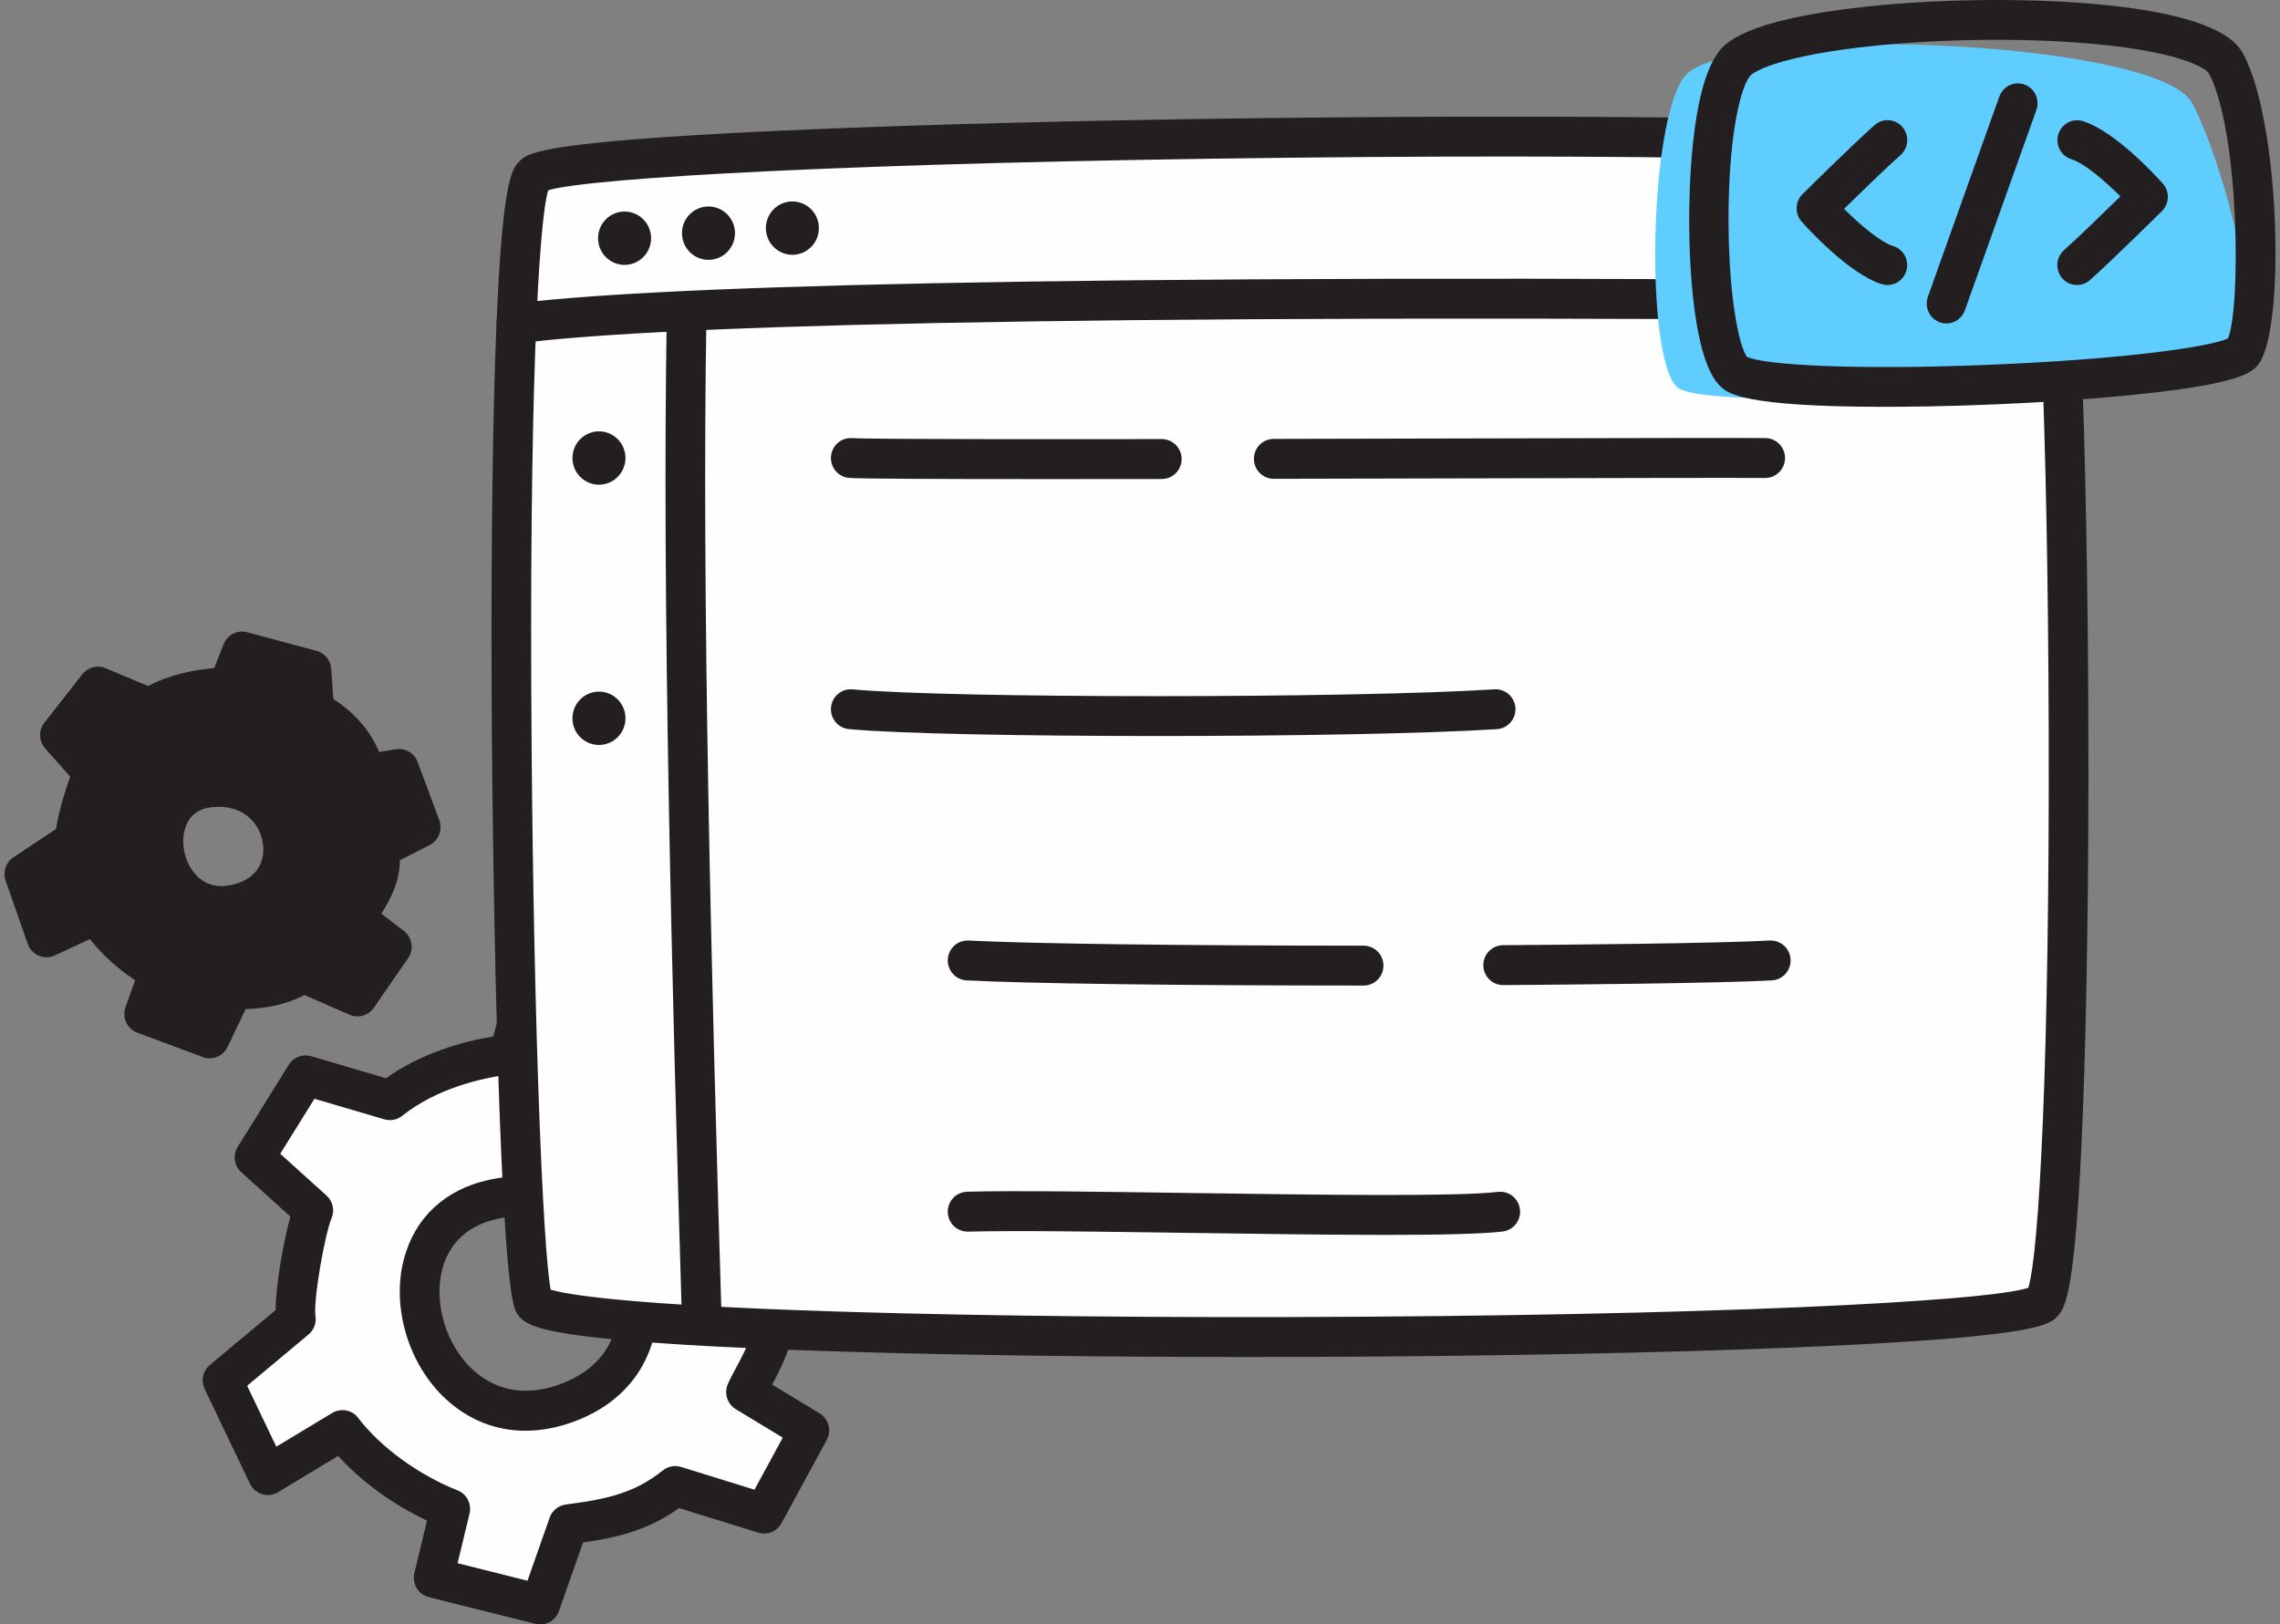
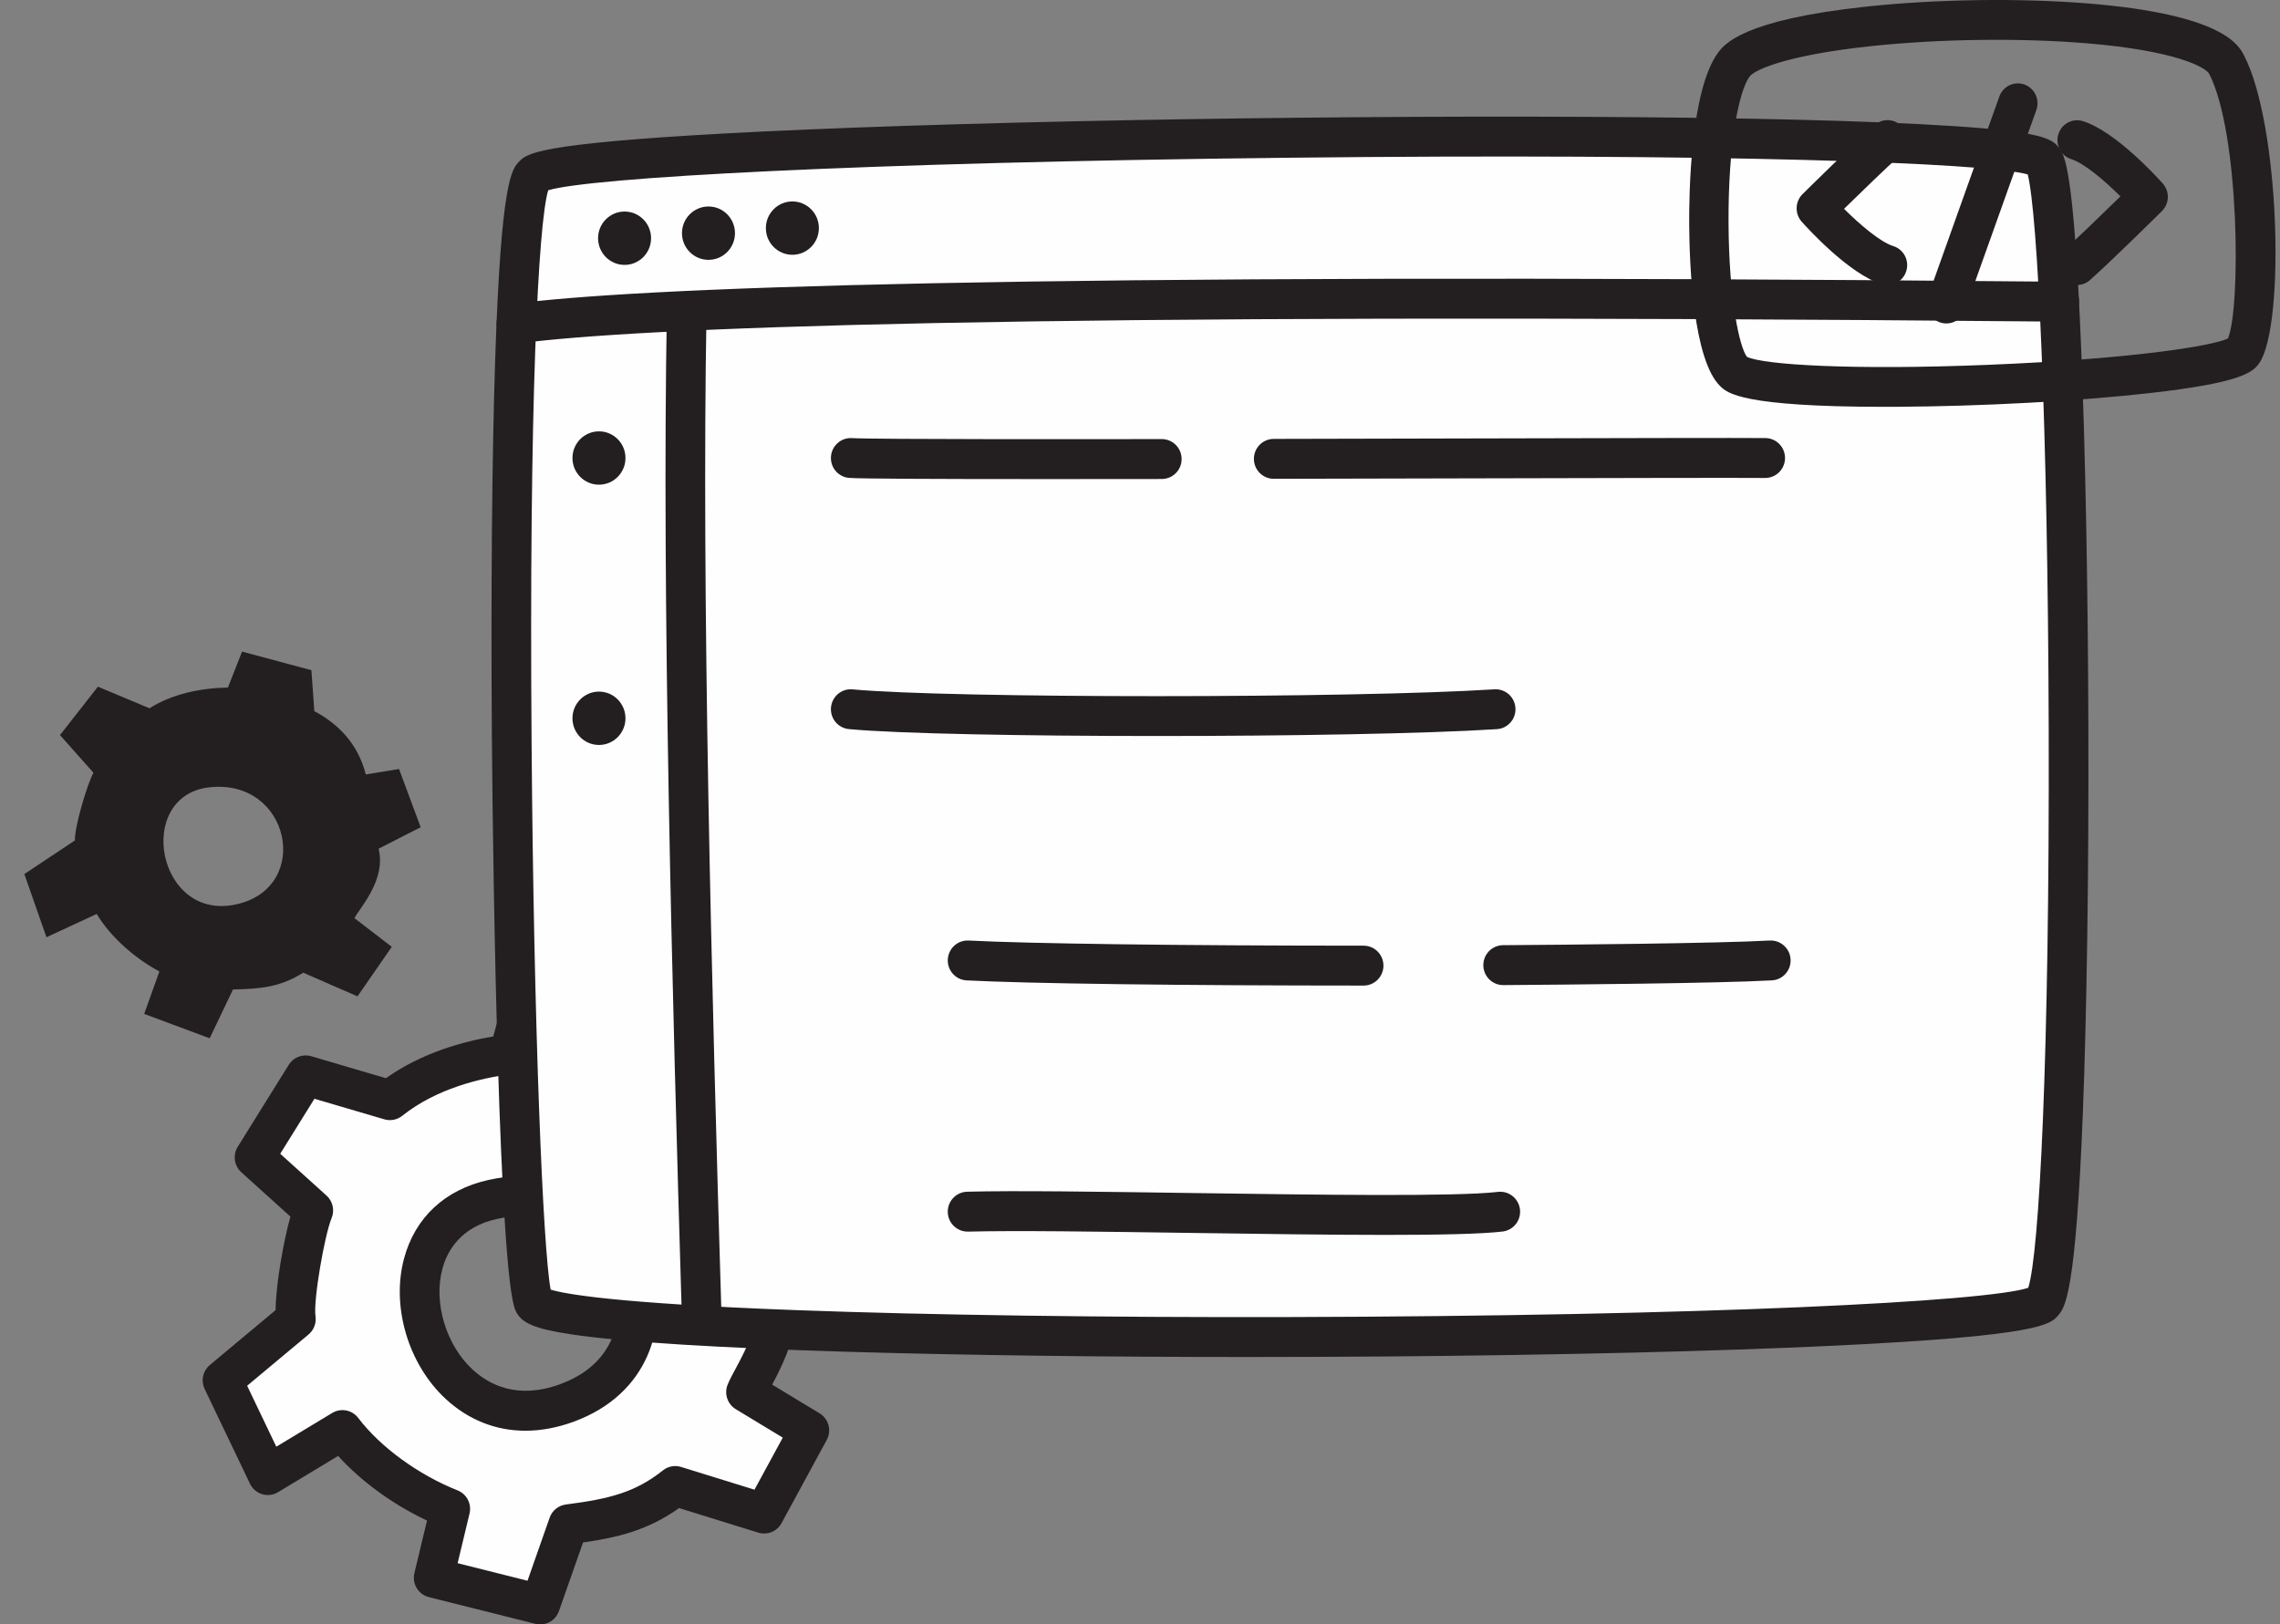
<svg xmlns="http://www.w3.org/2000/svg" width="254" height="181" viewBox="0 0 254 181" fill="none">
  <rect x="0" y="0" width="254" height="181" fill="#808080" stroke="none" />
  <path d="M32.959 146.983L24.791 153.801L29.841 164.355L38.151 159.34C40.987 163.079 45.672 166.344 50.158 168.126L48.315 175.798L60.182 178.775L63.318 169.84C68.102 169.225 71.56 168.495 75.225 165.575L85.127 168.643L90.16 159.377L83.11 155.109C83.999 152.964 87.905 147.783 85.999 142.577L92.918 138.033L88.042 128.333L82.36 129.916C80.425 124.785 76.678 121.688 72.193 119.906L70.907 112.848L58.478 110.949L56.702 117.468C51.918 118.083 47.1 119.662 43.435 122.582L34.043 119.819L28.358 128.959L34.9 134.867C34.01 137.011 32.623 144.684 32.959 146.982L32.959 146.983ZM54.893 133.644C70.752 130.13 77.569 151.073 63.116 156.334C47.357 162.07 39.885 136.97 54.893 133.644Z" fill="#FEFEFE" />
  <path d="M60.183 180.999C60.005 180.999 59.826 180.978 59.647 180.933L47.78 177.956C47.214 177.814 46.726 177.452 46.424 176.95C46.121 176.449 46.029 175.847 46.166 175.276L47.571 169.424C43.773 167.637 40.251 165.074 37.669 162.224L30.978 166.261C30.715 166.421 30.421 166.523 30.116 166.561C29.811 166.6 29.501 166.574 29.206 166.485C28.912 166.397 28.639 166.247 28.405 166.046C28.171 165.845 27.981 165.598 27.848 165.319L22.799 154.765C22.585 154.318 22.526 153.812 22.631 153.327C22.736 152.842 23 152.407 23.379 152.09L30.702 145.977C30.731 143.142 31.567 138.363 32.352 135.554L26.882 130.614C26.494 130.265 26.242 129.789 26.169 129.27C26.097 128.752 26.208 128.225 26.484 127.781L32.169 118.64C32.425 118.229 32.807 117.913 33.257 117.741C33.708 117.569 34.202 117.549 34.665 117.685L42.996 120.137C46.877 117.378 51.382 116.084 54.951 115.481L56.346 110.362C56.489 109.837 56.82 109.382 57.274 109.085C57.728 108.788 58.275 108.67 58.811 108.751L71.24 110.65C71.695 110.72 72.117 110.93 72.447 111.253C72.778 111.575 73 111.993 73.082 112.448L74.154 118.328C78.472 120.3 81.645 123.296 83.615 127.26L87.452 126.191C87.944 126.054 88.469 126.093 88.936 126.3C89.404 126.508 89.785 126.872 90.016 127.331L94.892 137.03C95.137 137.519 95.195 138.081 95.054 138.61C94.913 139.138 94.583 139.596 94.127 139.896L88.549 143.559C89.327 147.855 87.317 151.857 86.022 154.277L91.3 157.473C91.789 157.769 92.145 158.243 92.294 158.797C92.443 159.351 92.374 159.941 92.1 160.444L87.067 169.71C86.823 170.16 86.431 170.511 85.959 170.704C85.487 170.897 84.963 170.92 84.476 170.769L75.65 168.034C72.163 170.516 68.794 171.316 64.953 171.865L62.267 179.516C62.115 179.95 61.833 180.325 61.46 180.591C61.087 180.857 60.641 181 60.183 181L60.183 180.999ZM50.98 174.175L58.766 176.128L61.233 169.101C61.369 168.712 61.61 168.37 61.929 168.111C62.247 167.852 62.631 167.688 63.037 167.635C67.919 167.007 70.783 166.278 73.852 163.832C74.133 163.608 74.465 163.456 74.817 163.39C75.17 163.323 75.534 163.344 75.876 163.45L84.052 165.984L87.203 160.183L81.97 157.015C81.516 156.74 81.175 156.309 81.01 155.803C80.844 155.296 80.865 154.746 81.07 154.254C81.283 153.739 81.591 153.166 81.948 152.503C83.211 150.156 85.119 146.61 83.924 143.346C83.751 142.873 83.742 142.356 83.9 141.878C84.057 141.401 84.371 140.991 84.79 140.715L90.052 137.26L86.887 130.963L82.951 132.06C82.42 132.208 81.853 132.151 81.361 131.901C80.869 131.65 80.488 131.224 80.293 130.705C78.744 126.598 75.829 123.742 71.381 121.975C71.032 121.836 70.724 121.61 70.485 121.318C70.247 121.026 70.086 120.679 70.019 120.307L69.017 114.809L60.091 113.445L58.835 118.056C58.72 118.479 58.483 118.859 58.153 119.147C57.823 119.435 57.416 119.618 56.983 119.674C53.536 120.117 48.626 121.285 44.808 124.326C44.531 124.547 44.206 124.697 43.859 124.765C43.512 124.833 43.154 124.817 42.815 124.717L35.03 122.427L31.219 128.555L36.378 133.213C36.719 133.521 36.956 133.928 37.057 134.378C37.158 134.828 37.118 135.298 36.941 135.724C36.164 137.598 34.888 144.891 35.147 146.66C35.202 147.037 35.16 147.423 35.024 147.779C34.888 148.135 34.663 148.451 34.371 148.694L27.533 154.403L30.782 161.194L37.013 157.434C37.48 157.153 38.033 157.054 38.567 157.157C39.101 157.26 39.579 157.557 39.909 157.992C42.369 161.234 46.608 164.325 50.971 166.059C51.467 166.256 51.875 166.626 52.121 167.102C52.366 167.578 52.433 168.127 52.307 168.649L50.98 174.175ZM58.533 159.415C55.24 159.415 52.193 158.218 49.654 155.871C45.485 152.017 43.575 145.586 45.01 140.233C46.236 135.657 49.577 132.546 54.417 131.473C63.875 129.376 70.769 135.031 72.691 141.699C74.389 147.59 72.352 155.337 63.869 158.425C62.048 159.087 60.257 159.415 58.533 159.415ZM58.357 135.475C57.416 135.475 56.42 135.583 55.369 135.816C51.331 136.711 49.828 139.341 49.279 141.39C48.272 145.149 49.688 149.862 52.646 152.597C54.481 154.294 57.657 155.956 62.364 154.243C68.602 151.973 69.537 146.733 68.443 142.936C67.33 139.071 63.786 135.475 58.357 135.475Z" fill="#231F20" />
  <path d="M59.44 19.53C63.797 15.144 224.204 13.337 227.622 17.81C231.041 22.282 231.724 140.287 227.622 145.104C223.52 149.921 61.832 150.608 59.44 145.104C57.047 139.599 55.338 23.658 59.44 19.53Z" fill="#FEFEFE" />
  <path d="M138.965 151.201C107.856 151.201 75.54 150.464 63.616 148.673C59.538 148.061 58.031 147.41 57.416 145.995C55.609 141.839 54.911 98.258 54.795 81.817C54.681 65.619 54.812 50.784 55.165 40.045C55.823 20.026 57.011 18.831 57.878 17.958C58.691 17.139 59.805 16.017 80.512 14.884C92.293 14.239 108.117 13.719 126.274 13.382C157.721 12.797 198.133 12.775 217.526 14.043C227.324 14.684 228.578 15.414 229.373 16.454C229.99 17.261 231.023 18.613 231.848 38.817C232.322 50.415 232.607 65.51 232.652 81.322C232.697 97.495 232.48 112.616 232.041 123.898C231.249 144.262 230.028 145.695 229.299 146.551C228.431 147.57 227.351 148.838 204.302 149.941C191.302 150.563 173.552 150.989 154.324 151.141C149.305 151.18 144.151 151.201 138.965 151.201L138.965 151.201ZM61.344 143.691C62.79 144.143 68.281 145.218 88.666 145.977C103.421 146.526 122.947 146.801 143.64 146.749C190.036 146.635 221.33 145.028 225.953 143.492C227.184 139.679 228.334 117.649 228.233 81.337C228.138 47.199 226.997 23.718 225.895 19.431C221.077 18.119 191.435 17.052 143.476 17.576C95.318 18.102 65.656 19.804 61.072 21.2C59.956 24.862 58.932 45.165 59.221 82.767C59.465 114.66 60.486 139.095 61.344 143.691Z" fill="#231F20" />
  <path d="M57.522 38.273C56.962 38.271 56.423 38.054 56.015 37.667C55.607 37.281 55.361 36.752 55.325 36.189C55.29 35.626 55.469 35.071 55.825 34.635C56.181 34.2 56.689 33.917 57.245 33.844C70.634 32.12 111.258 30.294 228.762 31.384L229.419 31.39C230.005 31.393 230.565 31.63 230.978 32.049C231.39 32.468 231.621 33.034 231.618 33.624C231.615 34.213 231.38 34.778 230.964 35.193C230.548 35.608 229.985 35.84 229.399 35.837H229.378L228.722 35.831C111.467 34.742 71.058 36.548 57.806 38.255C57.712 38.267 57.617 38.273 57.523 38.273L57.522 38.273Z" fill="#231F20" />
  <path d="M78.927 28.952C80.557 28.952 81.879 27.622 81.879 25.98C81.879 24.339 80.557 23.008 78.927 23.008C77.296 23.008 75.974 24.339 75.974 25.98C75.974 27.622 77.296 28.952 78.927 28.952Z" fill="#231F20" />
  <path d="M88.274 28.389C89.904 28.389 91.227 27.058 91.227 25.417C91.227 23.775 89.904 22.445 88.274 22.445C86.643 22.445 85.321 23.775 85.321 25.417C85.321 27.058 86.643 28.389 88.274 28.389Z" fill="#231F20" />
  <path d="M69.579 29.515C71.21 29.515 72.532 28.185 72.532 26.543C72.532 24.902 71.21 23.571 69.579 23.571C67.949 23.571 66.627 24.902 66.627 26.543C66.627 28.185 67.949 29.515 69.579 29.515Z" fill="#231F20" />
  <path d="M78.196 149.814C77.622 149.814 77.07 149.589 76.658 149.186C76.246 148.784 76.006 148.236 75.989 147.658C74.834 109.441 73.729 66.135 74.291 34.701C74.302 34.119 74.539 33.564 74.952 33.155C75.365 32.747 75.92 32.518 76.499 32.518H76.54C77.126 32.529 77.683 32.773 78.09 33.197C78.497 33.622 78.719 34.191 78.709 34.781C78.148 66.119 79.252 109.359 80.405 147.523C80.414 147.82 80.363 148.117 80.256 148.394C80.149 148.672 79.988 148.925 79.782 149.139C79.576 149.352 79.329 149.522 79.057 149.638C78.784 149.754 78.492 149.814 78.196 149.813V149.814Z" fill="#231F20" />
  <path d="M66.727 54.005C68.358 54.005 69.68 52.675 69.68 51.033C69.68 49.392 68.358 48.062 66.727 48.062C65.096 48.062 63.774 49.392 63.774 51.033C63.774 52.675 65.096 54.005 66.727 54.005Z" fill="#231F20" />
  <path d="M66.727 83.005C68.358 83.005 69.68 81.675 69.68 80.033C69.68 78.392 68.358 77.061 66.727 77.061C65.096 77.061 63.774 78.392 63.774 80.033C63.774 81.675 65.096 83.005 66.727 83.005Z" fill="#231F20" />
  <path d="M141.901 53.349C141.315 53.35 140.753 53.116 140.338 52.7C139.923 52.283 139.69 51.718 139.69 51.128C139.689 50.539 139.921 49.973 140.335 49.556C140.749 49.138 141.311 48.903 141.896 48.903C149.587 48.888 157.397 48.869 164.632 48.851C180.912 48.812 193.771 48.781 196.671 48.81C197.257 48.816 197.817 49.056 198.227 49.477C198.637 49.899 198.864 50.466 198.858 51.056C198.852 51.642 198.617 52.201 198.204 52.613C197.79 53.025 197.232 53.257 196.65 53.257H196.627C193.755 53.228 180.264 53.261 164.643 53.298C157.407 53.316 149.596 53.334 141.905 53.35H141.901L141.901 53.349ZM116.679 53.38C103.114 53.38 96.029 53.338 94.641 53.252C94.056 53.216 93.51 52.948 93.121 52.506C92.733 52.065 92.535 51.486 92.571 50.897C92.646 49.672 93.698 48.74 94.912 48.814C97.37 48.966 121.495 48.934 129.424 48.924H129.427C130.013 48.923 130.575 49.157 130.989 49.574C131.404 49.991 131.637 50.556 131.637 51.146C131.638 51.735 131.405 52.301 130.991 52.718C130.577 53.135 130.016 53.37 129.43 53.37C124.674 53.377 120.428 53.38 116.679 53.38ZM128.9 82.008C114.193 82.008 100.096 81.751 94.573 81.239C94.285 81.212 94.004 81.128 93.747 80.992C93.49 80.856 93.263 80.671 93.077 80.446C92.892 80.222 92.752 79.963 92.666 79.684C92.58 79.405 92.55 79.112 92.576 78.821C92.689 77.598 93.761 76.695 94.979 76.811C105.873 77.822 150.645 77.819 166.48 76.806C166.77 76.787 167.06 76.826 167.335 76.921C167.61 77.015 167.863 77.163 168.081 77.356C168.299 77.549 168.477 77.783 168.604 78.045C168.732 78.308 168.807 78.593 168.825 78.884C168.844 79.175 168.805 79.468 168.711 79.744C168.617 80.02 168.47 80.275 168.279 80.494C168.087 80.713 167.854 80.892 167.594 81.021C167.333 81.15 167.05 81.225 166.761 81.244C158.796 81.753 143.546 82.008 128.9 82.008ZM167.465 109.761C167.175 109.762 166.887 109.706 166.619 109.595C166.35 109.484 166.106 109.321 165.901 109.115C165.485 108.7 165.25 108.135 165.248 107.545C165.246 106.956 165.477 106.389 165.89 105.971C166.303 105.553 166.864 105.316 167.45 105.314C174.423 105.267 191.276 105.121 197.15 104.796C198.361 104.731 199.41 105.669 199.477 106.895C199.493 107.186 199.451 107.478 199.355 107.753C199.259 108.029 199.11 108.283 198.916 108.5C198.723 108.717 198.489 108.894 198.227 109.021C197.965 109.147 197.682 109.22 197.392 109.236C191.422 109.566 174.485 109.713 167.48 109.761H167.465ZM151.911 109.815C131.425 109.813 114.476 109.591 107.68 109.237C107.095 109.206 106.546 108.943 106.154 108.505C105.761 108.067 105.558 107.49 105.588 106.902C105.603 106.61 105.675 106.324 105.8 106.061C105.924 105.797 106.1 105.56 106.315 105.365C106.531 105.169 106.782 105.019 107.056 104.921C107.329 104.824 107.619 104.781 107.909 104.796C114.634 105.147 131.496 105.367 151.912 105.369C152.498 105.369 153.06 105.603 153.474 106.02C153.888 106.437 154.121 107.003 154.121 107.592C154.121 108.182 153.888 108.747 153.474 109.164C153.06 109.581 152.498 109.815 151.912 109.815L151.911 109.815ZM154.386 137.595C147.989 137.595 140.218 137.483 132.581 137.373C122.523 137.228 113.022 137.092 107.853 137.231C106.624 137.253 105.619 136.295 105.586 135.067C105.578 134.776 105.627 134.485 105.731 134.212C105.835 133.94 105.991 133.69 106.191 133.478C106.39 133.267 106.629 133.096 106.894 132.977C107.159 132.858 107.445 132.793 107.735 132.785C112.995 132.643 122.539 132.781 132.644 132.927C146.536 133.126 162.281 133.353 166.904 132.8C167.481 132.739 168.06 132.909 168.514 133.274C168.968 133.639 169.261 134.169 169.33 134.749C169.398 135.33 169.237 135.914 168.88 136.376C168.524 136.838 168.001 137.139 167.425 137.216C165.062 137.499 160.314 137.595 154.386 137.595L154.386 137.595Z" fill="#231F20" />
  <path d="M8.346 93.642L2.713 97.39L5.175 104.429L10.774 101.834C12.309 104.402 15.045 106.798 17.757 108.241L16.062 112.972L23.358 115.689L25.957 110.248C29.024 110.193 31.26 109.973 33.779 108.379L39.825 111.016L43.647 105.499L39.486 102.301C40.196 101.005 43.022 97.996 42.177 94.564L46.865 92.17L44.453 85.684L40.752 86.289C39.883 82.903 37.729 80.679 35.017 79.236L34.691 74.674L26.966 72.601L25.393 76.607C22.327 76.662 19.172 77.324 16.654 78.918L10.908 76.51L6.684 81.903L10.41 86.103C9.7 87.4 8.293 92.163 8.346 93.643V93.642ZM23.352 87.721C32.282 86.75 34.772 98.705 26.51 100.724C17.501 102.925 14.901 88.639 23.352 87.721Z" fill="#231F20" />
-   <path d="M23.357 117.919C23.102 117.919 22.843 117.874 22.591 117.78L15.296 115.064C14.748 114.86 14.303 114.446 14.056 113.913C13.81 113.379 13.783 112.769 13.982 112.215L15.054 109.221C13.115 107.946 11.359 106.346 10.02 104.638L6.1 106.455C5.82 106.585 5.517 106.654 5.209 106.659C4.902 106.664 4.597 106.604 4.313 106.483C4.03 106.362 3.775 106.183 3.564 105.957C3.353 105.731 3.191 105.464 3.089 105.171L0.626 98.131C0.462 97.662 0.458 97.151 0.615 96.679C0.773 96.208 1.082 95.802 1.494 95.529L6.241 92.37C6.507 90.617 7.211 88.195 7.826 86.535L5.034 83.389C4.687 82.997 4.488 82.495 4.472 81.971C4.456 81.446 4.624 80.932 4.947 80.52L9.172 75.127C9.471 74.746 9.885 74.473 10.352 74.351C10.819 74.228 11.312 74.263 11.758 74.45L16.501 76.438C18.982 75.139 21.66 74.622 23.861 74.448L24.909 71.78C25.109 71.272 25.486 70.855 25.97 70.609C26.455 70.363 27.012 70.305 27.535 70.446L35.261 72.519C35.706 72.638 36.103 72.895 36.396 73.252C36.69 73.61 36.865 74.051 36.898 74.514L37.139 77.897C39.503 79.398 41.211 81.371 42.238 83.787L44.098 83.483C44.603 83.4 45.121 83.496 45.563 83.754C46.005 84.013 46.345 84.418 46.524 84.901L48.937 91.387C49.128 91.901 49.124 92.468 48.926 92.979C48.729 93.491 48.351 93.911 47.865 94.159L44.547 95.853C44.55 98.272 43.42 100.347 42.478 101.796L44.988 103.725C45.442 104.074 45.745 104.586 45.833 105.154C45.921 105.723 45.788 106.303 45.461 106.775L41.64 112.292C41.348 112.714 40.92 113.021 40.43 113.161C39.939 113.301 39.415 113.267 38.947 113.063L33.914 110.867C31.688 112.026 29.58 112.337 27.367 112.437L25.352 116.656C25.171 117.034 24.888 117.353 24.535 117.576C24.183 117.8 23.774 117.918 23.358 117.918L23.357 117.919ZM18.889 111.648L22.238 112.894L23.964 109.281C24.142 108.909 24.419 108.594 24.764 108.371C25.109 108.148 25.508 108.026 25.918 108.019C28.956 107.964 30.643 107.731 32.602 106.491C32.906 106.298 33.252 106.183 33.61 106.156C33.968 106.128 34.327 106.189 34.657 106.333L39.045 108.247L40.618 105.976L38.144 104.074C37.722 103.75 37.43 103.284 37.321 102.761C37.211 102.237 37.292 101.692 37.548 101.224C37.739 100.876 37.984 100.519 38.267 100.106C39.198 98.752 40.472 96.897 40.029 95.101C39.909 94.612 39.957 94.095 40.165 93.636C40.373 93.177 40.73 92.803 41.176 92.575L44.097 91.083L43.017 88.177L41.105 88.489C40.561 88.578 40.003 88.459 39.542 88.155C39.08 87.851 38.747 87.385 38.609 86.847C37.974 84.37 36.461 82.525 33.983 81.207C33.651 81.03 33.369 80.771 33.163 80.454C32.958 80.137 32.836 79.773 32.809 79.395L32.597 76.419L28.299 75.266L27.45 77.427C27.289 77.836 27.012 78.188 26.653 78.439C26.293 78.69 25.869 78.828 25.432 78.835C23.325 78.873 20.295 79.246 17.829 80.806C17.53 80.995 17.19 81.109 16.837 81.139C16.485 81.169 16.131 81.113 15.804 80.976L11.605 79.216L9.572 81.813L12.059 84.616C12.364 84.961 12.556 85.392 12.608 85.852C12.659 86.311 12.568 86.775 12.346 87.18C11.736 88.294 10.532 92.588 10.557 93.561C10.576 94.33 10.201 95.079 9.564 95.503L5.373 98.291L6.454 101.382L9.849 99.808C10.344 99.579 10.904 99.541 11.425 99.703C11.945 99.864 12.388 100.213 12.668 100.683C13.928 102.79 16.274 104.93 18.789 106.269C19.261 106.52 19.627 106.934 19.82 107.436C20.012 107.937 20.018 108.492 19.837 108.998L18.888 111.647L18.889 111.648ZM24.696 103.18C22.243 103.18 20.021 102.186 18.391 100.305C16.062 97.617 15.342 93.631 16.601 90.386C17.676 87.617 20.05 85.837 23.115 85.504C29.045 84.857 32.893 88.823 33.628 93.071C34.284 96.864 32.499 101.555 27.031 102.891C26.238 103.085 25.456 103.18 24.696 103.18ZM23.59 89.938C22.16 90.093 21.195 90.791 20.722 92.01C20.069 93.693 20.49 95.948 21.724 97.371C22.781 98.591 24.216 98.99 25.989 98.557C28.887 97.849 29.583 95.655 29.269 93.837C28.887 91.63 26.983 89.567 23.589 89.938L23.59 89.938Z" fill="#231F20" />
-   <path d="M187.605 8.581C192.125 2.505 240.506 4.356 244.226 11.507C247.945 18.658 252.135 35.79 249.903 39.178C247.671 42.565 190.323 46.498 186.804 43.111C183.284 39.724 183.685 13.851 187.605 8.581Z" fill="#60CDFF" />
  <path d="M209.965 45.33C194.027 45.33 192.431 43.792 191.653 43.042C188.61 40.113 188.212 29.471 188.182 25.032C188.159 21.582 188.324 10.004 191.413 5.853C192.085 4.949 194.131 2.199 208.014 0.726C215.844 -0.105 225.065 -0.231 232.68 0.39C247.619 1.609 249.398 5.029 249.983 6.153C253.975 13.829 254.586 36.067 251.726 40.407C250.973 41.551 249.468 42.671 239.469 43.8C231.555 44.694 220.747 45.278 211.262 45.325C210.829 45.328 210.397 45.329 209.965 45.329L209.965 45.33ZM194.615 39.758C196.454 40.654 206.384 41.264 221.529 40.648C237.21 40.01 246.336 38.589 248.198 37.717C249.642 34.389 249.511 14.771 246.104 8.22C245.758 7.556 242.611 5.651 232.328 4.812C224.966 4.212 216.048 4.333 208.471 5.137C198.991 6.143 195.458 7.79 194.915 8.52C193.751 10.085 192.519 15.867 192.565 24.863C192.609 33.383 193.791 38.69 194.615 39.758Z" fill="#231F20" />
  <path d="M210.274 31.758C210.063 31.758 209.848 31.726 209.635 31.661C205.968 30.533 201.239 25.291 200.712 24.698C200.334 24.272 200.133 23.715 200.152 23.143C200.17 22.572 200.406 22.029 200.811 21.629C201.041 21.401 206.492 16.012 208.83 13.943C209.046 13.749 209.298 13.601 209.571 13.506C209.844 13.411 210.133 13.372 210.422 13.391C210.71 13.409 210.992 13.485 211.251 13.615C211.51 13.744 211.741 13.924 211.931 14.143C212.121 14.363 212.267 14.619 212.359 14.896C212.451 15.173 212.488 15.466 212.468 15.757C212.449 16.049 212.372 16.333 212.243 16.595C212.114 16.856 211.935 17.089 211.717 17.281C210.219 18.607 207.257 21.484 205.433 23.27C207.187 25.014 209.476 26.975 210.911 27.417C211.414 27.571 211.846 27.903 212.127 28.353C212.408 28.802 212.521 29.339 212.443 29.865C212.366 30.391 212.105 30.872 211.706 31.219C211.308 31.566 210.8 31.757 210.274 31.757L210.274 31.758ZM231.384 31.757C230.938 31.757 230.502 31.62 230.136 31.363C229.769 31.106 229.488 30.742 229.331 30.32C229.174 29.897 229.148 29.436 229.257 28.999C229.366 28.561 229.604 28.167 229.94 27.87C231.438 26.543 234.399 23.667 236.223 21.881C234.47 20.136 232.181 18.176 230.745 17.734C230.193 17.559 229.732 17.171 229.461 16.654C229.191 16.136 229.134 15.532 229.302 14.972C229.47 14.412 229.85 13.942 230.36 13.664C230.869 13.387 231.466 13.324 232.021 13.49C235.687 14.619 240.417 19.86 240.944 20.454C241.322 20.879 241.523 21.436 241.504 22.008C241.486 22.58 241.25 23.122 240.845 23.522C240.615 23.751 235.164 29.139 232.827 31.209C232.428 31.563 231.915 31.758 231.384 31.757ZM216.833 36.041C216.481 36.041 216.135 35.955 215.822 35.791C215.51 35.627 215.241 35.389 215.039 35.097C214.837 34.806 214.707 34.469 214.661 34.117C214.614 33.764 214.652 33.404 214.772 33.069L222.733 10.753C222.831 10.479 222.981 10.228 223.175 10.012C223.369 9.797 223.603 9.623 223.863 9.499C224.124 9.375 224.406 9.304 224.694 9.291C224.981 9.278 225.269 9.322 225.539 9.42C226.086 9.62 226.532 10.032 226.779 10.564C227.026 11.097 227.054 11.706 226.857 12.26L218.895 34.576C218.742 35.005 218.462 35.376 218.093 35.638C217.724 35.9 217.284 36.041 216.833 36.041Z" fill="#231F20" />
</svg>